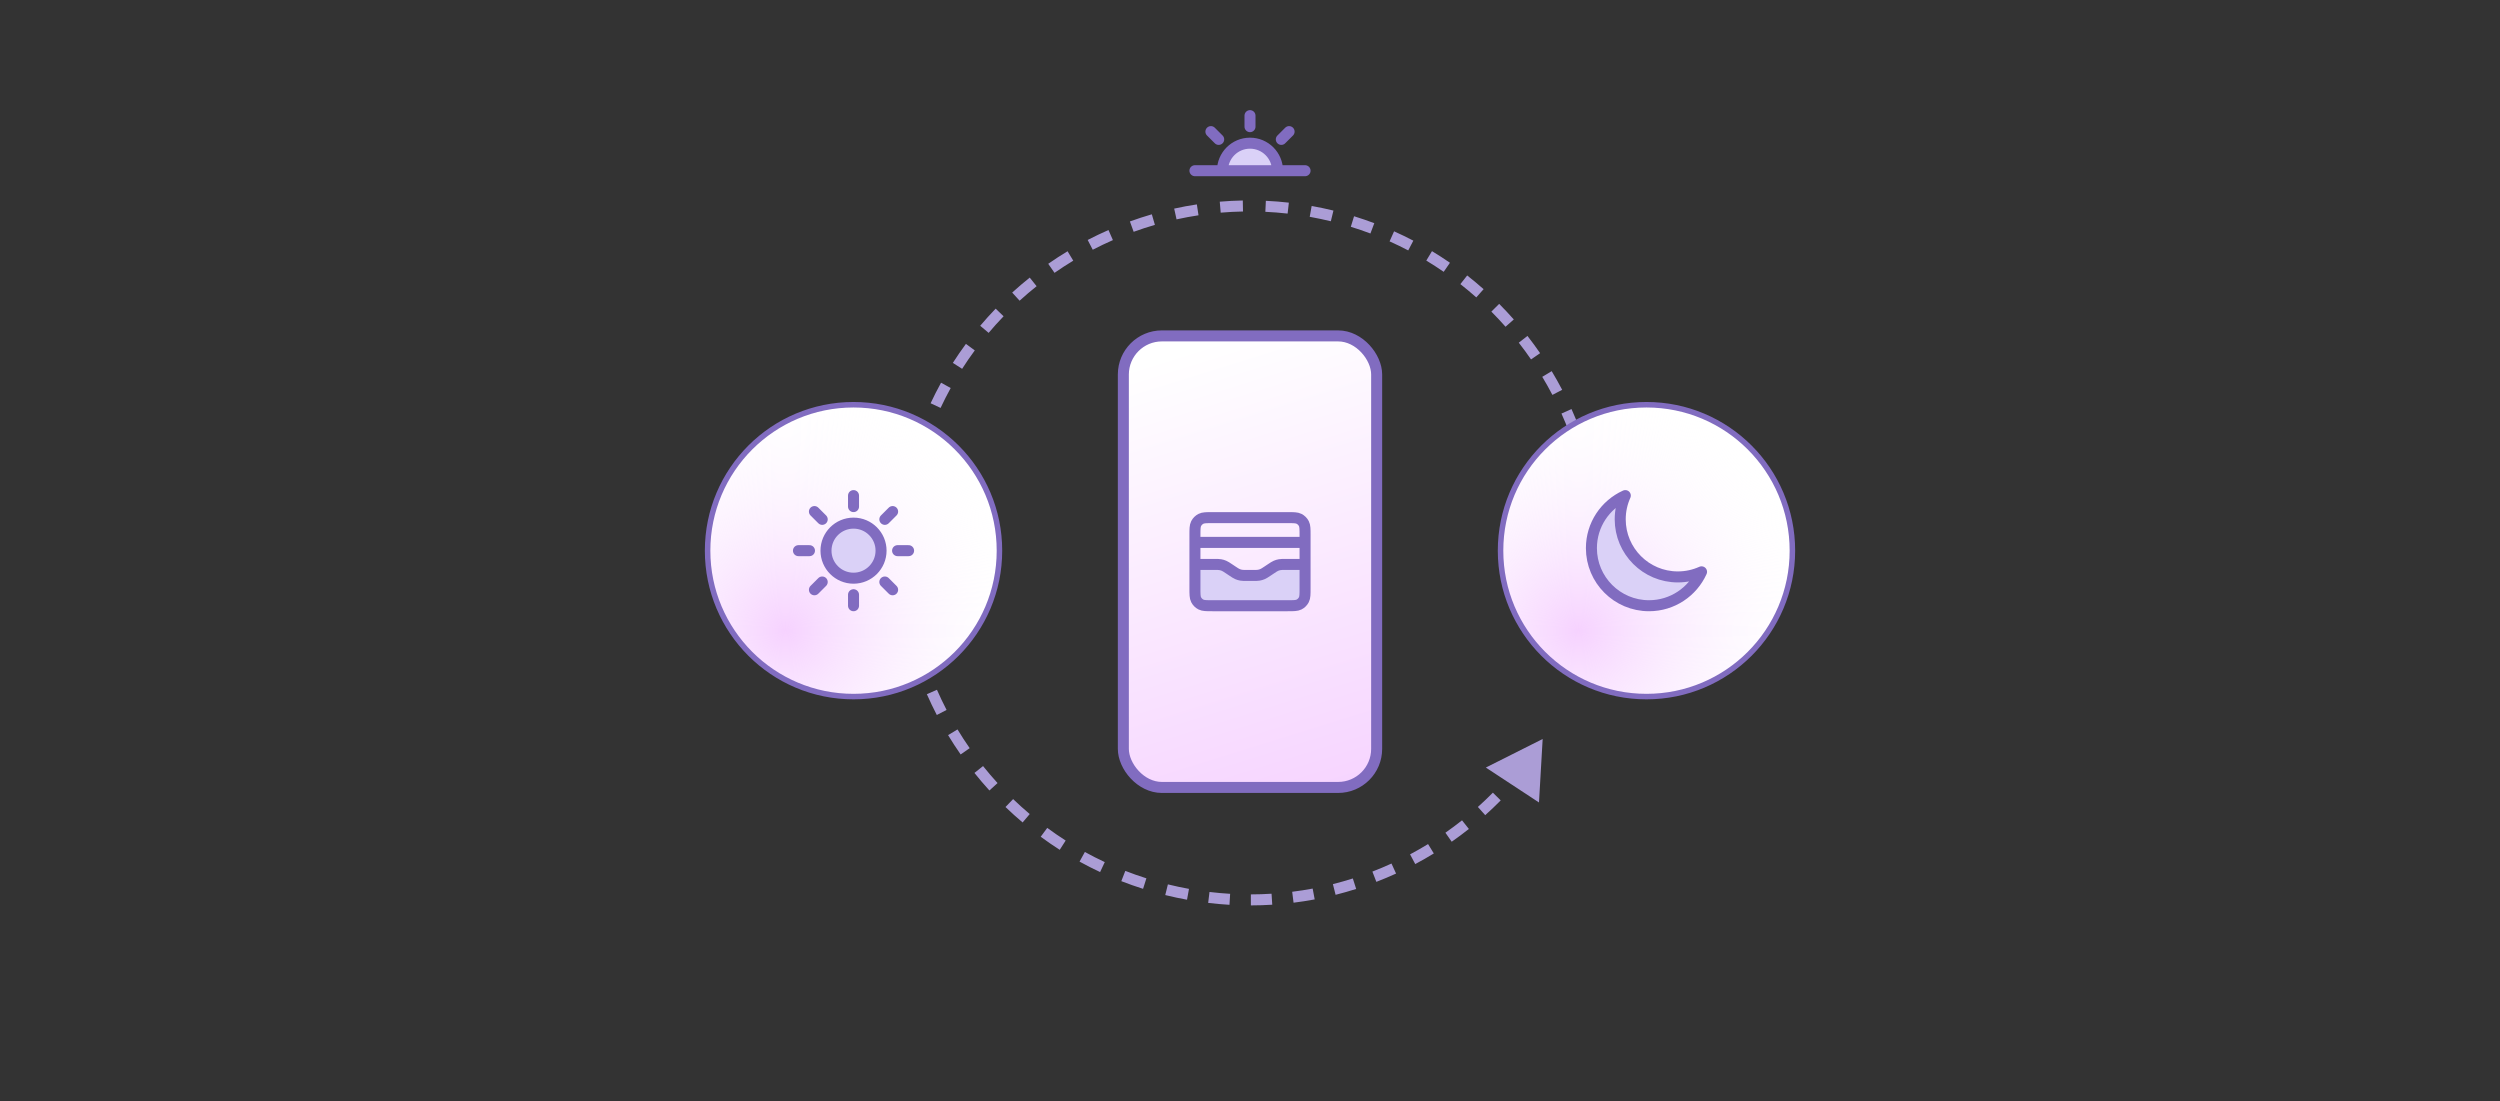
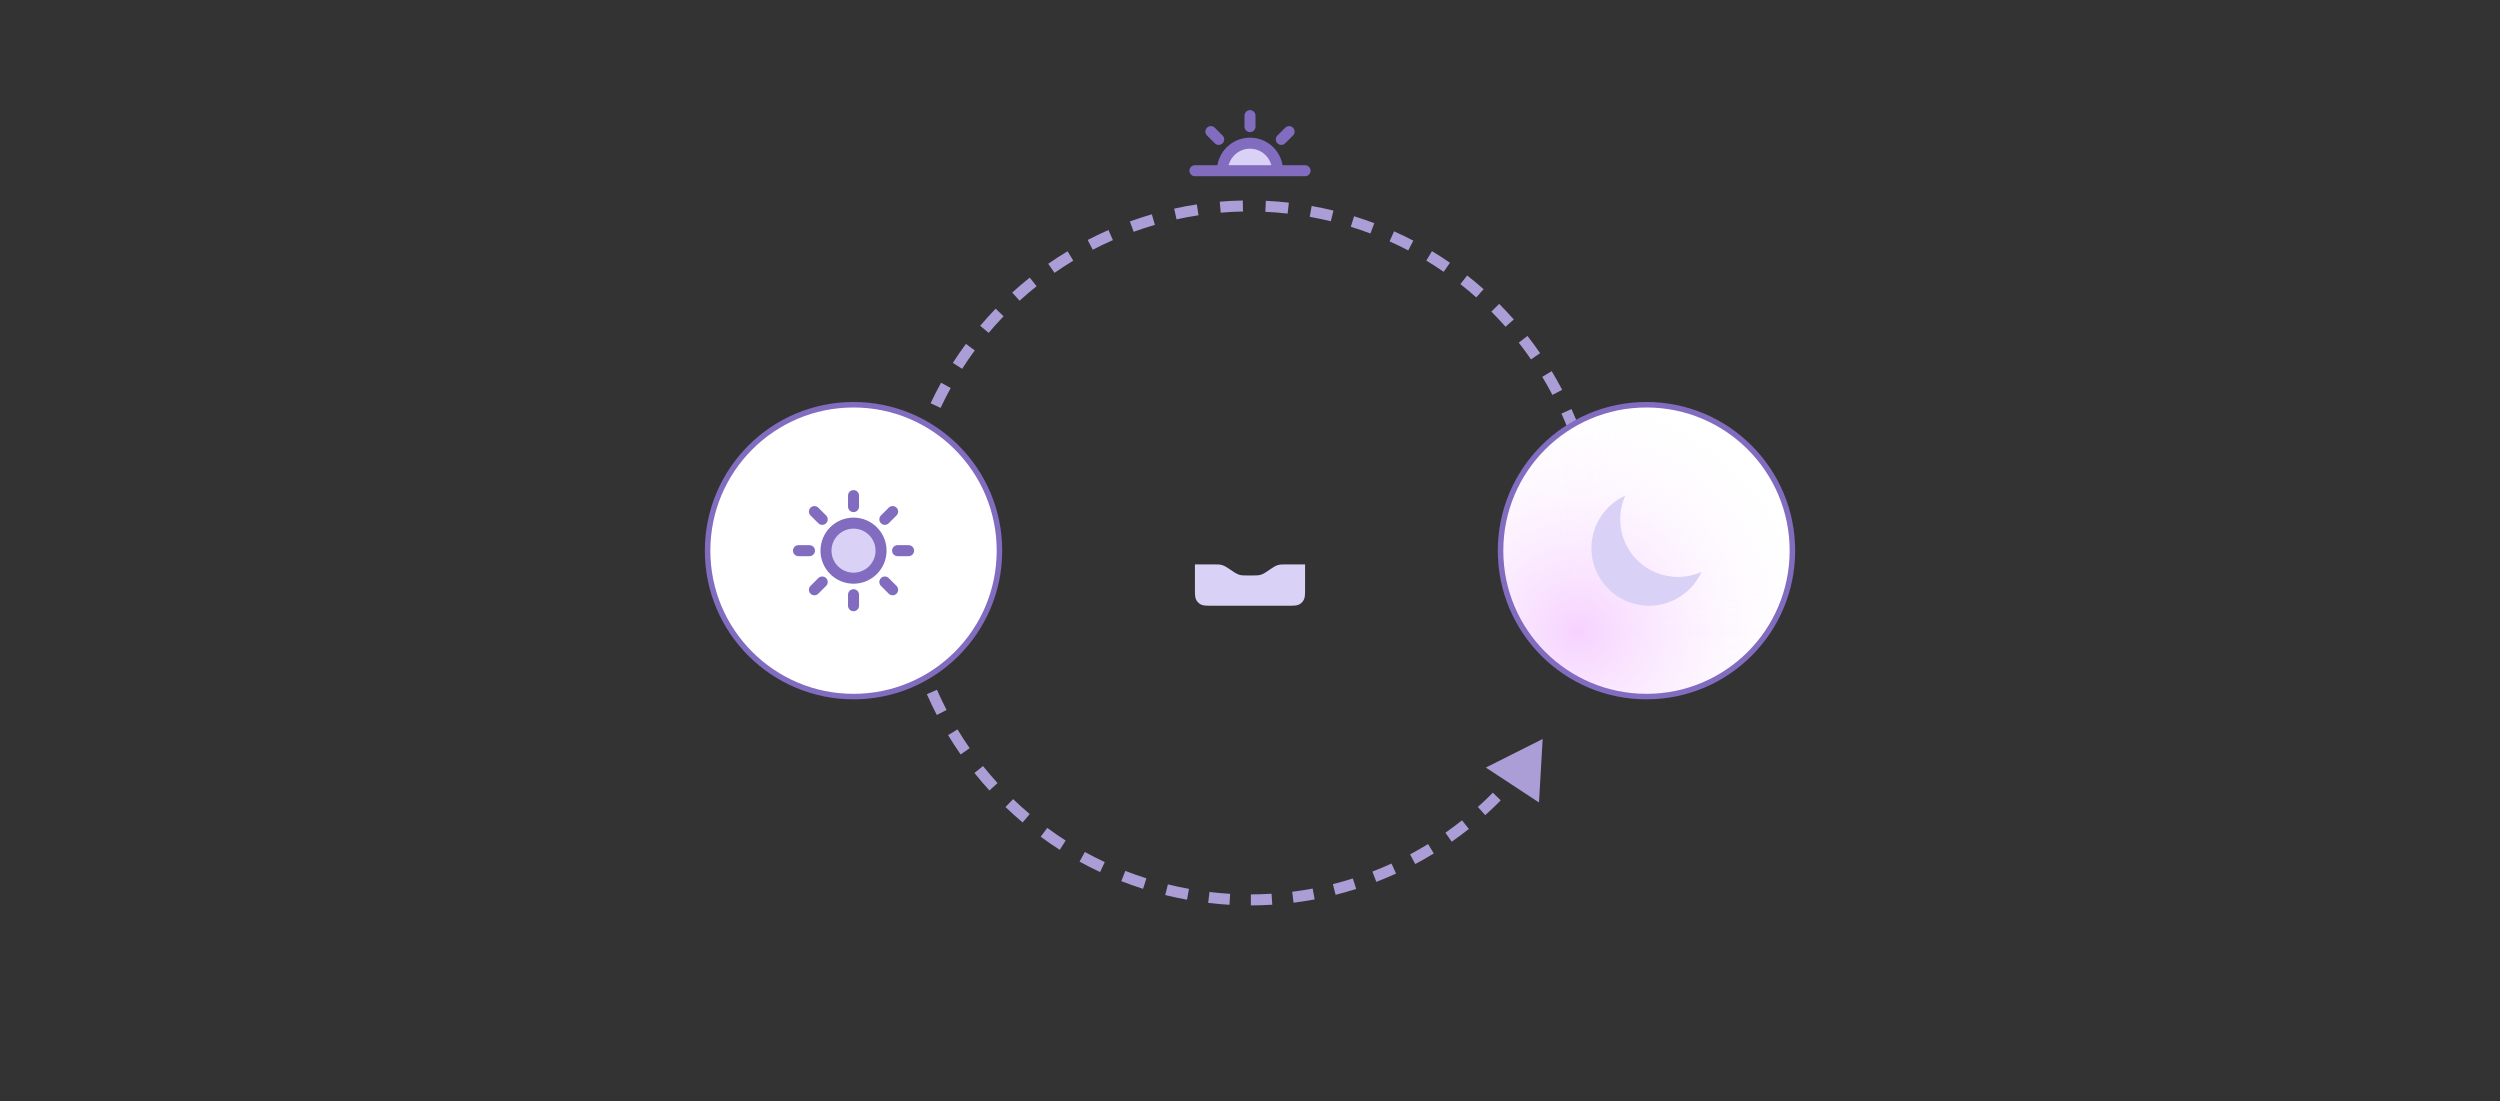
<svg xmlns="http://www.w3.org/2000/svg" width="454" height="200" viewBox="0 0 454 200" fill="none">
  <rect x="0" y="0" width="454" height="200" fill="#333333" stroke="none" />
-   <rect x="204" y="61" width="46" height="82" rx="7" fill="url(#paint0_linear_3908_1709)" stroke="#816CC0" stroke-width="2" />
  <path d="M217 102.5H220.547C221.087 102.5 221.357 102.5 221.618 102.547C221.85 102.588 222.076 102.656 222.292 102.751C222.535 102.857 222.76 103.007 223.209 103.306L223.791 103.694C224.24 103.993 224.465 104.143 224.708 104.249C224.924 104.344 225.15 104.412 225.382 104.453C225.643 104.5 225.913 104.5 226.453 104.5H227.547C228.087 104.5 228.357 104.5 228.618 104.453C228.85 104.412 229.076 104.344 229.292 104.249C229.535 104.143 229.76 103.993 230.209 103.694L230.791 103.306C231.24 103.007 231.465 102.857 231.708 102.751C231.924 102.656 232.15 102.588 232.382 102.547C232.643 102.5 232.913 102.5 233.453 102.5H237V106.8C237 107.92 237 108.48 236.782 108.908C236.59 109.284 236.284 109.59 235.908 109.782C235.48 110 234.92 110 233.8 110H220.2C219.08 110 218.52 110 218.092 109.782C217.716 109.59 217.41 109.284 217.218 108.908C217 108.48 217 107.92 217 106.8V102.5Z" fill="#DAD1F7" />
-   <path d="M237 98.5H217M217 102.5H220.547C221.087 102.5 221.357 102.5 221.618 102.547C221.85 102.588 222.076 102.656 222.292 102.751C222.535 102.857 222.76 103.007 223.209 103.306L223.791 103.694C224.24 103.993 224.465 104.143 224.708 104.249C224.924 104.344 225.15 104.412 225.382 104.453C225.643 104.5 225.913 104.5 226.453 104.5H227.547C228.087 104.5 228.357 104.5 228.618 104.453C228.85 104.412 229.076 104.344 229.292 104.249C229.535 104.143 229.76 103.993 230.209 103.694L230.791 103.306C231.24 103.007 231.465 102.857 231.708 102.751C231.924 102.656 232.15 102.588 232.382 102.547C232.643 102.5 232.913 102.5 233.453 102.5H237M217 97.2L217 106.8C217 107.92 217 108.48 217.218 108.908C217.41 109.284 217.716 109.59 218.092 109.782C218.52 110 219.08 110 220.2 110L233.8 110C234.92 110 235.48 110 235.908 109.782C236.284 109.59 236.59 109.284 236.782 108.908C237 108.48 237 107.92 237 106.8V97.2C237 96.08 237 95.52 236.782 95.092C236.59 94.716 236.284 94.41 235.908 94.218C235.48 94 234.92 94 233.8 94L220.2 94C219.08 94 218.52 94 218.092 94.218C217.716 94.41 217.41 94.716 217.218 95.092C217 95.52 217 96.08 217 97.2Z" stroke="#816CC0" stroke-width="2" stroke-linecap="round" stroke-linejoin="round" />
  <path d="M213.863 162.034L213.656 163.012L213.863 162.034ZM240.049 38.785L240.257 37.807L240.049 38.785ZM280.147 134.201L269.83 139.388L279.48 145.729L280.147 134.201ZM276.06 138.286C275.292 139.28 274.495 140.249 273.67 141.192L275.176 142.509C276.027 141.536 276.85 140.535 277.643 139.508L276.06 138.286ZM271.107 143.949C270.224 144.842 269.315 145.708 268.382 146.545L269.717 148.034C270.68 147.17 271.618 146.277 272.53 145.354L271.107 143.949ZM265.504 148.971C264.521 149.751 263.514 150.501 262.486 151.22L263.631 152.859C264.693 152.117 265.732 151.343 266.747 150.538L265.504 148.971ZM259.337 153.282C258.267 153.938 257.177 154.561 256.069 155.151L257.009 156.916C258.153 156.307 259.277 155.664 260.381 154.988L259.337 153.282ZM252.695 156.819C251.555 157.34 250.398 157.827 249.226 158.28L249.946 160.146C251.156 159.679 252.35 159.176 253.527 158.638L252.695 156.819ZM245.675 159.528C244.481 159.907 243.274 160.25 242.055 160.557L242.544 162.497C243.802 162.18 245.048 161.825 246.281 161.434L245.675 159.528ZM238.379 161.365C237.15 161.596 235.91 161.79 234.662 161.946L234.91 163.931C236.199 163.769 237.479 163.569 238.748 163.33L238.379 161.365ZM230.914 162.299C229.667 162.378 228.413 162.419 227.154 162.422L227.158 164.422C228.459 164.419 229.753 164.377 231.04 164.295L230.914 162.299ZM223.391 162.316C222.146 162.242 220.896 162.131 219.643 161.981L219.405 163.966C220.698 164.121 221.988 164.236 223.274 164.312L223.391 162.316ZM215.921 161.42C215.304 161.308 214.688 161.187 214.071 161.056L213.656 163.012C214.292 163.147 214.928 163.272 215.563 163.388L215.921 161.42ZM214.071 161.056C213.406 160.914 212.745 160.763 212.089 160.601L211.61 162.543C212.287 162.71 212.969 162.866 213.656 163.012L214.071 161.056ZM208.185 159.504C206.887 159.094 205.611 158.643 204.357 158.154L203.63 160.018C204.924 160.522 206.242 160.987 207.581 161.411L208.185 159.504ZM200.627 156.557C199.397 155.981 198.191 155.368 197.012 154.718L196.047 156.47C197.265 157.14 198.509 157.774 199.779 158.368L200.627 156.557ZM193.525 152.644C192.382 151.912 191.267 151.145 190.181 150.345L188.994 151.954C190.116 152.781 191.267 153.573 192.446 154.328L193.525 152.644ZM186.997 147.831C185.962 146.957 184.957 146.05 183.984 145.114L182.597 146.554C183.601 147.521 184.638 148.457 185.707 149.359L186.997 147.831ZM181.155 142.205C180.243 141.204 179.365 140.174 178.522 139.118L176.959 140.365C177.829 141.456 178.735 142.518 179.677 143.551L181.155 142.205ZM176.095 135.865C175.321 134.755 174.584 133.62 173.884 132.462L172.172 133.497C172.895 134.692 173.655 135.863 174.454 137.009L176.095 135.865ZM171.9 128.923C171.277 127.723 170.694 126.502 170.15 125.262L168.318 126.065C168.88 127.345 169.482 128.605 170.124 129.843L171.9 128.923ZM168.643 121.494C168.182 120.225 167.762 118.938 167.385 117.636L165.464 118.194C165.854 119.537 166.287 120.865 166.762 122.176L168.643 121.494ZM166.383 113.706C166.093 112.388 165.845 111.058 165.642 109.716L163.664 110.017C163.875 111.402 164.13 112.775 164.43 114.135L166.383 113.706ZM165.165 105.687C165.051 104.345 164.98 102.995 164.954 101.637L162.955 101.675C162.981 103.077 163.054 104.471 163.172 105.857L165.165 105.687ZM165.011 97.579C165.074 96.235 165.182 94.886 165.334 93.534L163.347 93.309C163.189 94.705 163.079 96.098 163.013 97.486L165.011 97.579ZM165.919 89.52C166.038 88.856 166.169 88.19 166.31 87.524L164.354 87.109C164.208 87.796 164.073 88.482 163.951 89.168L165.919 89.52ZM166.31 87.524C166.451 86.859 166.603 86.198 166.765 85.542L164.823 85.064C164.656 85.74 164.5 86.422 164.354 87.109L166.31 87.524ZM167.862 81.638C168.272 80.34 168.723 79.064 169.211 77.81L167.348 77.084C166.843 78.378 166.378 79.695 165.955 81.035L167.862 81.638ZM170.809 74.08C171.385 72.85 171.998 71.644 172.648 70.465L170.896 69.5C170.225 70.718 169.592 71.962 168.998 73.232L170.809 74.08ZM174.722 66.978C175.453 65.835 176.22 64.72 177.021 63.635L175.411 62.448C174.585 63.569 173.793 64.72 173.037 65.9L174.722 66.978ZM179.535 60.451C180.409 59.415 181.315 58.41 182.252 57.437L180.812 56.05C179.844 57.054 178.909 58.091 178.006 59.16L179.535 60.451ZM185.161 54.608C186.162 53.696 187.192 52.818 188.248 51.975L187 50.412C185.91 51.282 184.847 52.189 183.814 53.13L185.161 54.608ZM191.5 49.548C192.61 48.774 193.745 48.037 194.903 47.337L193.869 45.626C192.674 46.348 191.503 47.109 190.357 47.907L191.5 49.548ZM198.443 45.353C199.643 44.73 200.864 44.147 202.104 43.603L201.301 41.772C200.021 42.333 198.761 42.935 197.522 43.577L198.443 45.353ZM205.871 42.096C207.141 41.635 208.428 41.215 209.729 40.838L209.172 38.917C207.828 39.307 206.5 39.74 205.19 40.215L205.871 42.096ZM213.66 39.836C214.978 39.546 216.308 39.298 217.65 39.095L217.349 37.117C215.964 37.328 214.591 37.583 213.23 37.883L213.66 39.836ZM221.679 38.618C223.02 38.504 224.371 38.433 225.729 38.407L225.691 36.408C224.289 36.434 222.895 36.507 221.509 36.625L221.679 38.618ZM229.786 38.464C231.13 38.527 232.48 38.635 233.832 38.787L234.056 36.8C232.66 36.642 231.268 36.532 229.88 36.467L229.786 38.464ZM237.845 39.372C238.51 39.492 239.176 39.622 239.841 39.763L240.257 37.807C239.57 37.661 238.884 37.527 238.198 37.404L237.845 39.372ZM239.841 39.763C240.458 39.894 241.07 40.034 241.679 40.182L242.153 38.239C241.525 38.086 240.893 37.942 240.257 37.807L239.841 39.763ZM245.308 41.183C246.513 41.555 247.7 41.962 248.868 42.401L249.573 40.529C248.367 40.076 247.142 39.656 245.897 39.272L245.308 41.183ZM252.349 43.834C253.499 44.348 254.627 44.896 255.734 45.475L256.661 43.703C255.519 43.105 254.353 42.539 253.166 42.008L252.349 43.834ZM259.015 47.321C260.092 47.971 261.146 48.653 262.175 49.364L263.311 47.718C262.249 46.984 261.161 46.28 260.049 45.609L259.015 47.321ZM265.205 51.596C266.194 52.372 267.157 53.177 268.094 54.008L269.422 52.513C268.455 51.654 267.461 50.824 266.44 50.022L265.205 51.596ZM270.83 56.592C271.717 57.482 272.576 58.397 273.406 59.337L274.905 58.014C274.049 57.043 273.162 56.098 272.247 55.18L270.83 56.592ZM275.811 62.233C276.583 63.222 277.325 64.235 278.036 65.269L279.684 64.135C278.95 63.069 278.184 62.024 277.387 61.002L275.811 62.233ZM280.074 68.433C280.722 69.508 281.337 70.602 281.918 71.715L283.691 70.788C283.09 69.64 282.456 68.51 281.788 67.401L280.074 68.433ZM283.561 75.102C284.073 76.246 284.552 77.406 284.995 78.581L286.866 77.875C286.409 76.662 285.915 75.464 285.386 74.284L283.561 75.102ZM286.216 82.142C286.586 83.338 286.92 84.548 287.218 85.769L289.161 85.296C288.854 84.035 288.509 82.786 288.127 81.551L286.216 82.142ZM287.997 89.451C288.108 90.068 288.21 90.687 288.302 91.309L290.28 91.015C290.185 90.373 290.08 89.734 289.965 89.097L287.997 89.451ZM213.863 162.034L213.656 163.012L213.863 162.034ZM240.049 38.785L240.257 37.807L240.049 38.785ZM280.147 134.201L269.83 139.388L279.48 145.729L280.147 134.201ZM276.06 138.286C275.292 139.28 274.495 140.249 273.67 141.192L275.176 142.509C276.027 141.536 276.85 140.535 277.643 139.508L276.06 138.286ZM271.107 143.949C270.224 144.842 269.315 145.708 268.382 146.545L269.717 148.034C270.68 147.17 271.618 146.277 272.53 145.354L271.107 143.949ZM265.504 148.971C264.521 149.751 263.514 150.501 262.486 151.22L263.631 152.859C264.693 152.117 265.732 151.343 266.747 150.538L265.504 148.971ZM259.337 153.282C258.267 153.938 257.177 154.561 256.069 155.151L257.009 156.916C258.153 156.307 259.277 155.664 260.381 154.988L259.337 153.282ZM252.695 156.819C251.555 157.34 250.398 157.827 249.226 158.28L249.946 160.146C251.156 159.679 252.35 159.176 253.527 158.638L252.695 156.819ZM245.675 159.528C244.481 159.907 243.274 160.25 242.055 160.557L242.544 162.497C243.802 162.18 245.048 161.825 246.281 161.434L245.675 159.528ZM238.379 161.365C237.15 161.596 235.91 161.79 234.662 161.946L234.91 163.931C236.199 163.769 237.479 163.569 238.748 163.33L238.379 161.365ZM230.914 162.299C229.667 162.378 228.413 162.419 227.154 162.422L227.158 164.422C228.459 164.419 229.753 164.377 231.04 164.295L230.914 162.299ZM223.391 162.316C222.146 162.242 220.896 162.131 219.643 161.981L219.405 163.966C220.698 164.121 221.988 164.236 223.274 164.312L223.391 162.316ZM215.921 161.42C215.304 161.308 214.688 161.187 214.071 161.056L213.656 163.012C214.292 163.147 214.928 163.272 215.563 163.388L215.921 161.42ZM214.071 161.056C213.406 160.914 212.745 160.763 212.089 160.601L211.61 162.543C212.287 162.71 212.969 162.866 213.656 163.012L214.071 161.056ZM208.185 159.504C206.887 159.094 205.611 158.643 204.357 158.154L203.63 160.018C204.924 160.522 206.242 160.987 207.581 161.411L208.185 159.504ZM200.627 156.557C199.397 155.981 198.191 155.368 197.012 154.718L196.047 156.47C197.265 157.14 198.509 157.774 199.779 158.368L200.627 156.557ZM193.525 152.644C192.382 151.912 191.267 151.145 190.181 150.345L188.994 151.954C190.116 152.781 191.267 153.573 192.446 154.328L193.525 152.644ZM186.997 147.831C185.962 146.957 184.957 146.05 183.984 145.114L182.597 146.554C183.601 147.521 184.638 148.457 185.707 149.359L186.997 147.831ZM181.155 142.205C180.243 141.204 179.365 140.174 178.522 139.118L176.959 140.365C177.829 141.456 178.735 142.518 179.677 143.551L181.155 142.205ZM176.095 135.865C175.321 134.755 174.584 133.62 173.884 132.462L172.172 133.497C172.895 134.692 173.655 135.863 174.454 137.009L176.095 135.865ZM171.9 128.923C171.277 127.723 170.694 126.502 170.15 125.262L168.318 126.065C168.88 127.345 169.482 128.605 170.124 129.843L171.9 128.923ZM168.643 121.494C168.182 120.225 167.762 118.938 167.385 117.636L165.464 118.194C165.854 119.537 166.287 120.865 166.762 122.176L168.643 121.494ZM166.383 113.706C166.093 112.388 165.845 111.058 165.642 109.716L163.664 110.017C163.875 111.402 164.13 112.775 164.43 114.135L166.383 113.706ZM165.165 105.687C165.051 104.345 164.98 102.995 164.954 101.637L162.955 101.675C162.981 103.077 163.054 104.471 163.172 105.857L165.165 105.687ZM165.011 97.579C165.074 96.235 165.182 94.886 165.334 93.534L163.347 93.309C163.189 94.705 163.079 96.098 163.013 97.486L165.011 97.579ZM165.919 89.52C166.038 88.856 166.169 88.19 166.31 87.524L164.354 87.109C164.208 87.796 164.073 88.482 163.951 89.168L165.919 89.52ZM166.31 87.524C166.451 86.859 166.603 86.198 166.765 85.542L164.823 85.064C164.656 85.74 164.5 86.422 164.354 87.109L166.31 87.524ZM167.862 81.638C168.272 80.34 168.723 79.064 169.211 77.81L167.348 77.084C166.843 78.378 166.378 79.695 165.955 81.035L167.862 81.638ZM170.809 74.08C171.385 72.85 171.998 71.644 172.648 70.465L170.896 69.5C170.225 70.718 169.592 71.962 168.998 73.232L170.809 74.08ZM174.722 66.978C175.453 65.835 176.22 64.72 177.021 63.635L175.411 62.448C174.585 63.569 173.793 64.72 173.037 65.9L174.722 66.978ZM179.535 60.451C180.409 59.415 181.315 58.41 182.252 57.437L180.812 56.05C179.844 57.054 178.909 58.091 178.006 59.16L179.535 60.451ZM185.161 54.608C186.162 53.696 187.192 52.818 188.248 51.975L187 50.412C185.91 51.282 184.847 52.189 183.814 53.13L185.161 54.608ZM191.5 49.548C192.61 48.774 193.745 48.037 194.903 47.337L193.869 45.626C192.674 46.348 191.503 47.109 190.357 47.907L191.5 49.548ZM198.443 45.353C199.643 44.73 200.864 44.147 202.104 43.603L201.301 41.772C200.021 42.333 198.761 42.935 197.522 43.577L198.443 45.353ZM205.871 42.096C207.141 41.635 208.428 41.215 209.729 40.838L209.172 38.917C207.828 39.307 206.5 39.74 205.19 40.215L205.871 42.096ZM213.66 39.836C214.978 39.546 216.308 39.298 217.65 39.095L217.349 37.117C215.964 37.328 214.591 37.583 213.23 37.883L213.66 39.836ZM221.679 38.618C223.02 38.504 224.371 38.433 225.729 38.407L225.691 36.408C224.289 36.434 222.895 36.507 221.509 36.625L221.679 38.618ZM229.786 38.464C231.13 38.527 232.48 38.635 233.832 38.787L234.056 36.8C232.66 36.642 231.268 36.532 229.88 36.467L229.786 38.464ZM237.845 39.372C238.51 39.492 239.176 39.622 239.841 39.763L240.257 37.807C239.57 37.661 238.884 37.527 238.198 37.404L237.845 39.372ZM239.841 39.763C240.458 39.894 241.07 40.034 241.679 40.182L242.153 38.239C241.525 38.086 240.893 37.942 240.257 37.807L239.841 39.763ZM245.308 41.183C246.513 41.555 247.7 41.962 248.868 42.401L249.573 40.529C248.367 40.076 247.142 39.656 245.897 39.272L245.308 41.183ZM252.349 43.834C253.499 44.348 254.627 44.896 255.734 45.475L256.661 43.703C255.519 43.105 254.353 42.539 253.166 42.008L252.349 43.834ZM259.015 47.321C260.092 47.971 261.146 48.653 262.175 49.364L263.311 47.718C262.249 46.984 261.161 46.28 260.049 45.609L259.015 47.321ZM265.205 51.596C266.194 52.372 267.157 53.177 268.094 54.008L269.422 52.513C268.455 51.654 267.461 50.824 266.44 50.022L265.205 51.596ZM270.83 56.592C271.717 57.482 272.576 58.397 273.406 59.337L274.905 58.014C274.049 57.043 273.162 56.098 272.247 55.18L270.83 56.592ZM275.811 62.233C276.583 63.222 277.325 64.235 278.036 65.269L279.684 64.135C278.95 63.069 278.184 62.024 277.387 61.002L275.811 62.233ZM280.074 68.433C280.722 69.508 281.337 70.602 281.918 71.715L283.691 70.788C283.09 69.64 282.456 68.51 281.788 67.401L280.074 68.433ZM283.561 75.102C284.073 76.246 284.552 77.406 284.995 78.581L286.866 77.875C286.409 76.662 285.915 75.464 285.386 74.284L283.561 75.102ZM286.216 82.142C286.586 83.338 286.92 84.548 287.218 85.769L289.161 85.296C288.854 84.035 288.509 82.786 288.127 81.551L286.216 82.142ZM287.997 89.451C288.108 90.068 288.21 90.687 288.302 91.309L290.28 91.015C290.185 90.373 290.08 89.734 289.965 89.097L287.997 89.451Z" fill="#AB9DD6" />
  <circle cx="155" cy="100" r="26.5" fill="white" />
-   <circle cx="155" cy="100" r="26.5" fill="url(#paint1_radial_3908_1709)" />
  <circle cx="155" cy="100" r="26.5" stroke="#816CC0" />
  <path d="M155 105C157.761 105 160 102.761 160 100C160 97.239 157.761 95 155 95C152.239 95 150 97.239 150 100C150 102.761 152.239 105 155 105Z" fill="#DAD1F7" />
  <path d="M155 90V92M155 108V110M147 100H145M149.314 94.314L147.9 92.9M160.686 94.314L162.1 92.9M149.314 105.69L147.9 107.104M160.686 105.69L162.1 107.104M165 100H163M160 100C160 102.761 157.761 105 155 105C152.239 105 150 102.761 150 100C150 97.239 152.239 95 155 95C157.761 95 160 97.239 160 100Z" stroke="#816CC0" stroke-width="2" stroke-linecap="round" stroke-linejoin="round" />
  <path d="M227 26C224.239 26 222 28.239 222 31H232C232 28.239 229.761 26 227 26Z" fill="#DAD1F7" />
  <path d="M227 21V23M217 31H219H237M221.314 25.314L219.9 23.9M232.686 25.314L234.1 23.9M232 31C232 28.239 229.761 26 227 26C224.239 26 222 28.239 222 31" stroke="#816CC0" stroke-width="2" stroke-linecap="round" stroke-linejoin="round" />
  <circle cx="299" cy="100" r="26.5" fill="white" />
  <circle cx="299" cy="100" r="26.5" fill="url(#paint2_radial_3908_1709)" />
  <circle cx="299" cy="100" r="26.5" stroke="#816CC0" />
  <path d="M309 103.844C307.687 104.438 306.229 104.769 304.693 104.769C298.915 104.769 294.231 100.085 294.231 94.306C294.231 92.771 294.562 91.313 295.156 90C291.526 91.642 289 95.295 289 99.538C289 105.316 293.684 110 299.462 110C303.705 110 307.358 107.474 309 103.844Z" fill="#DAD1F7" />
-   <path d="M309 103.844C307.687 104.438 306.229 104.769 304.693 104.769C298.915 104.769 294.231 100.085 294.231 94.306C294.231 92.771 294.562 91.313 295.156 90C291.526 91.642 289 95.295 289 99.538C289 105.316 293.684 110 299.462 110C303.705 110 307.358 107.474 309 103.844Z" stroke="#816CC0" stroke-width="2" stroke-linecap="round" stroke-linejoin="round" />
  <defs>
    <linearGradient id="paint0_linear_3908_1709" x1="227" y1="60" x2="272.996" y2="207.56" gradientUnits="userSpaceOnUse">
      <stop stop-color="white" />
      <stop offset="1" stop-color="#EFB1FF" />
    </linearGradient>
    <radialGradient id="paint1_radial_3908_1709" cx="0" cy="0" r="1" gradientUnits="userSpaceOnUse" gradientTransform="translate(142.612 114.612) rotate(-42.776) scale(46.305)">
      <stop stop-color="#F6D2FF" />
      <stop offset="1" stop-color="white" stop-opacity="0" />
      <stop offset="1" stop-color="white" />
    </radialGradient>
    <radialGradient id="paint2_radial_3908_1709" cx="0" cy="0" r="1" gradientUnits="userSpaceOnUse" gradientTransform="translate(286.612 114.612) rotate(-42.776) scale(46.305)">
      <stop stop-color="#F6D2FF" />
      <stop offset="1" stop-color="white" stop-opacity="0" />
      <stop offset="1" stop-color="white" />
    </radialGradient>
  </defs>
</svg>